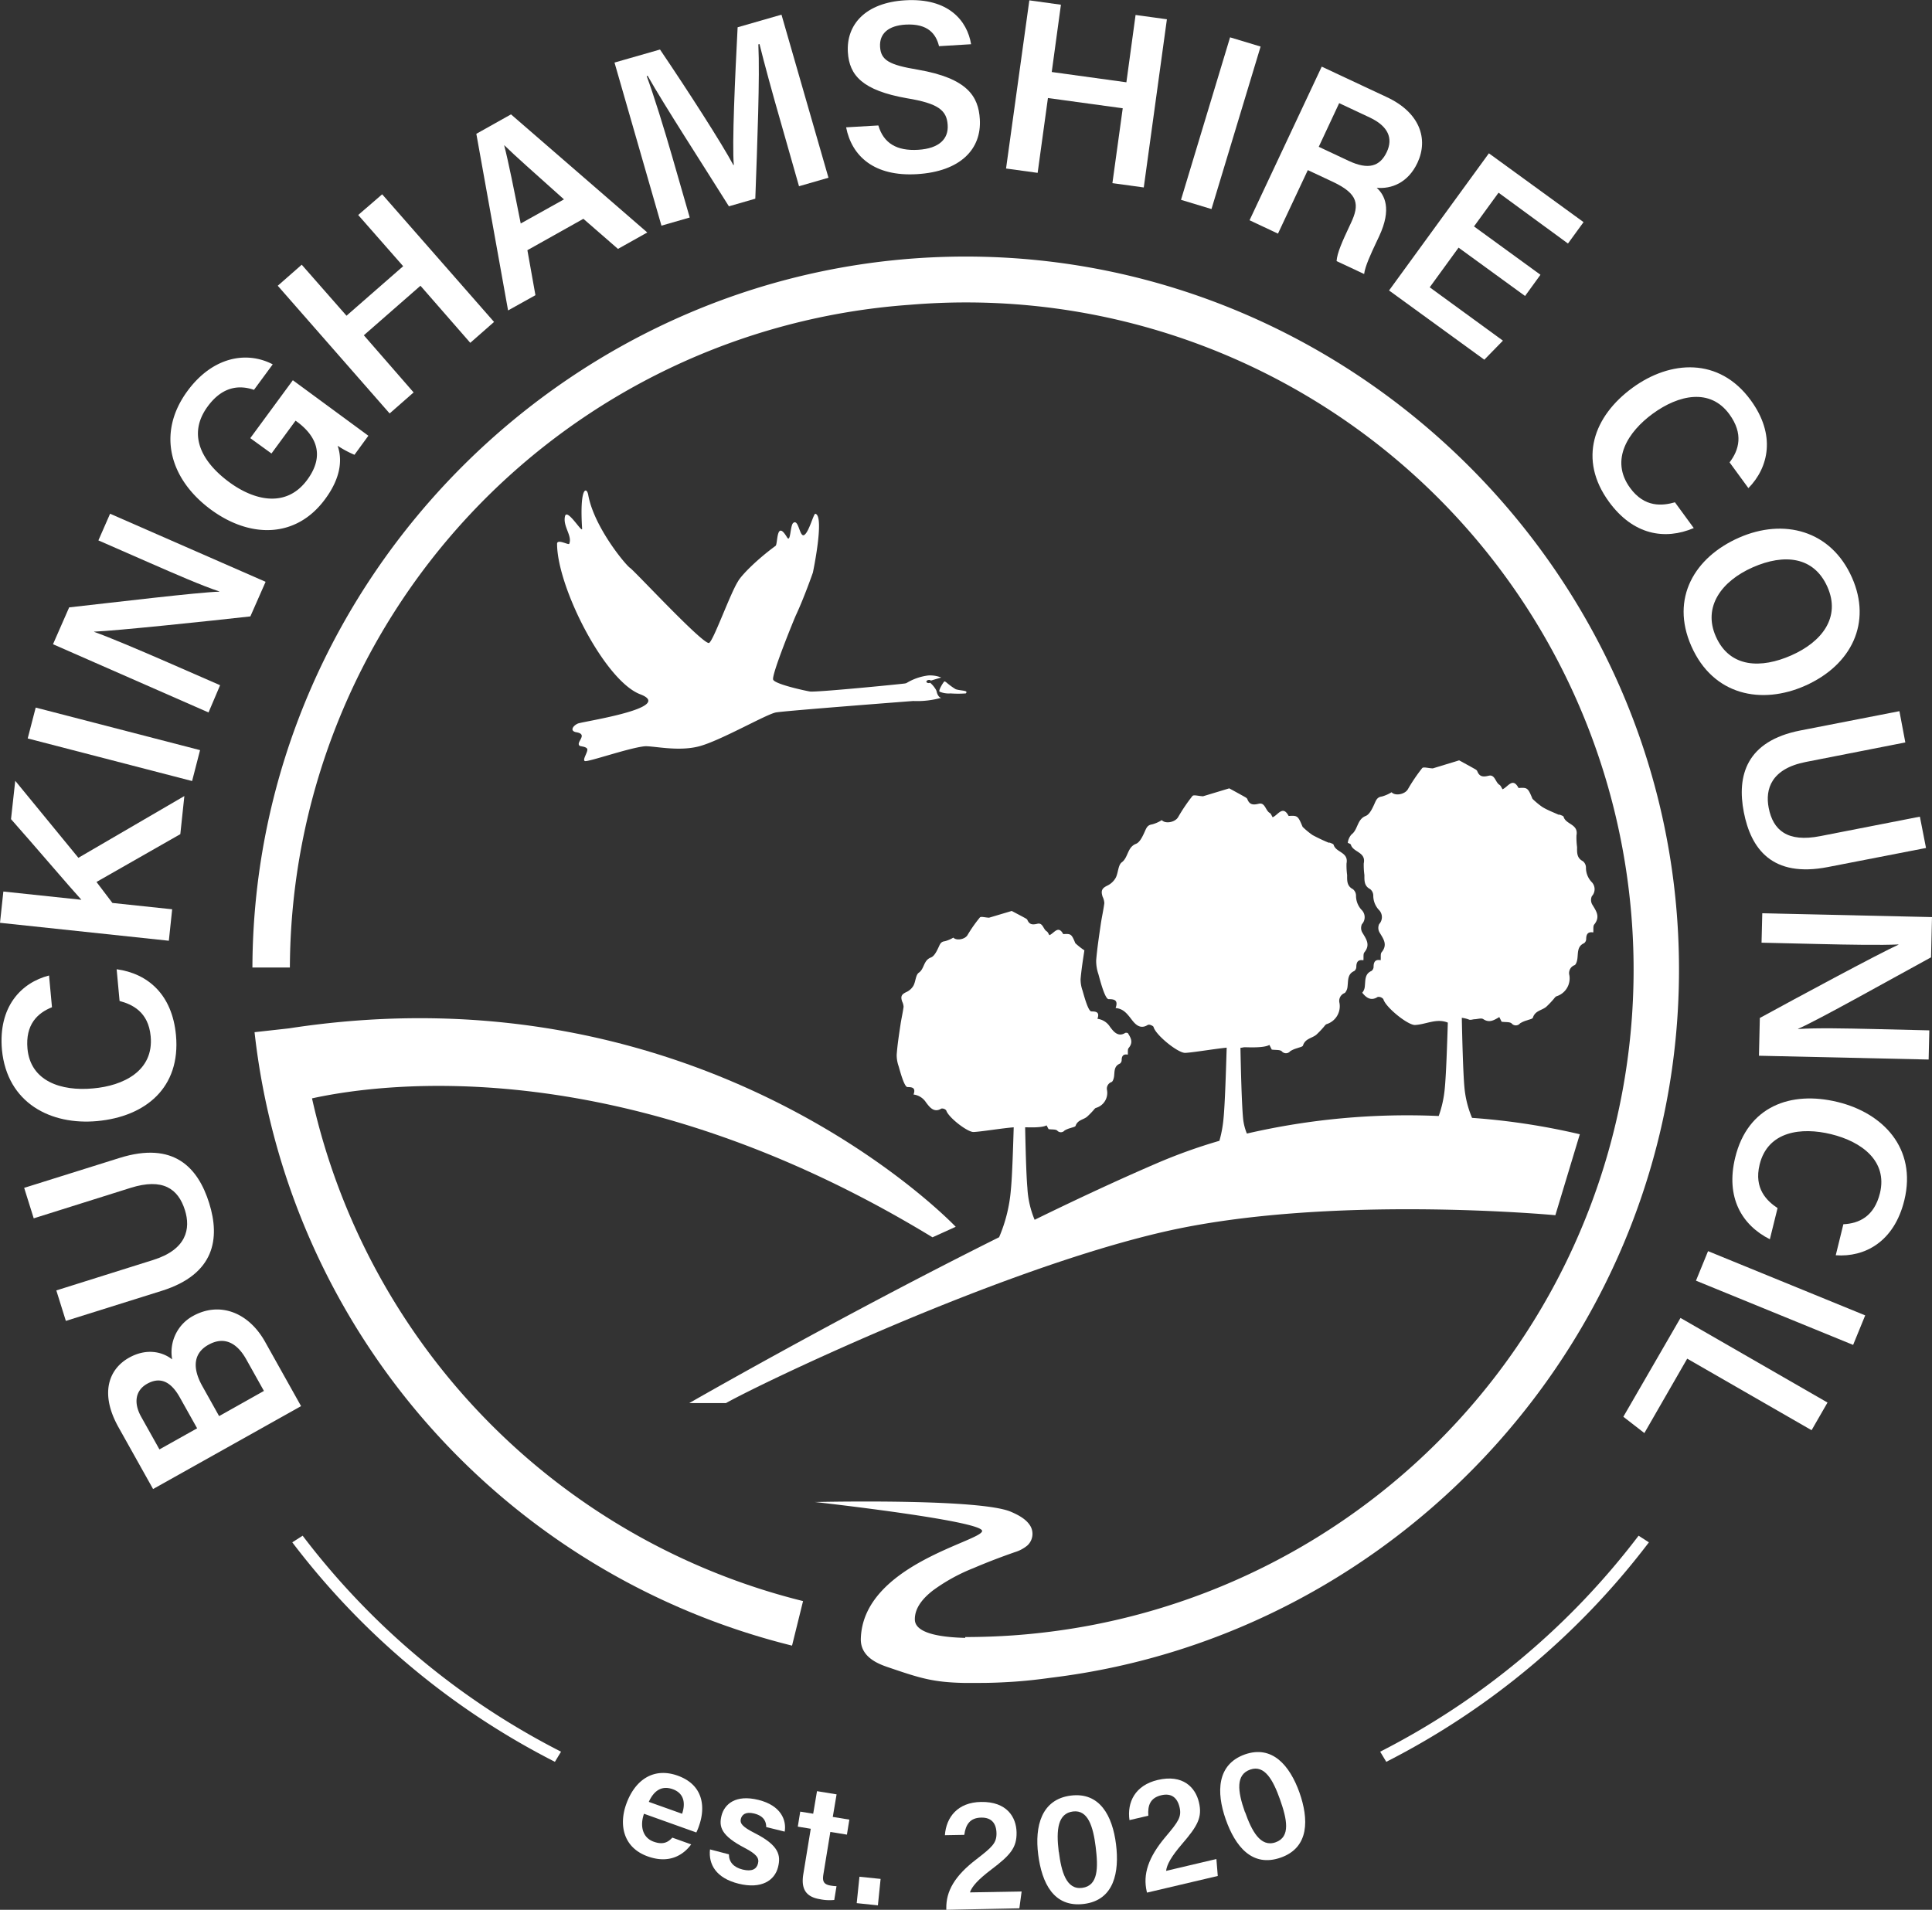
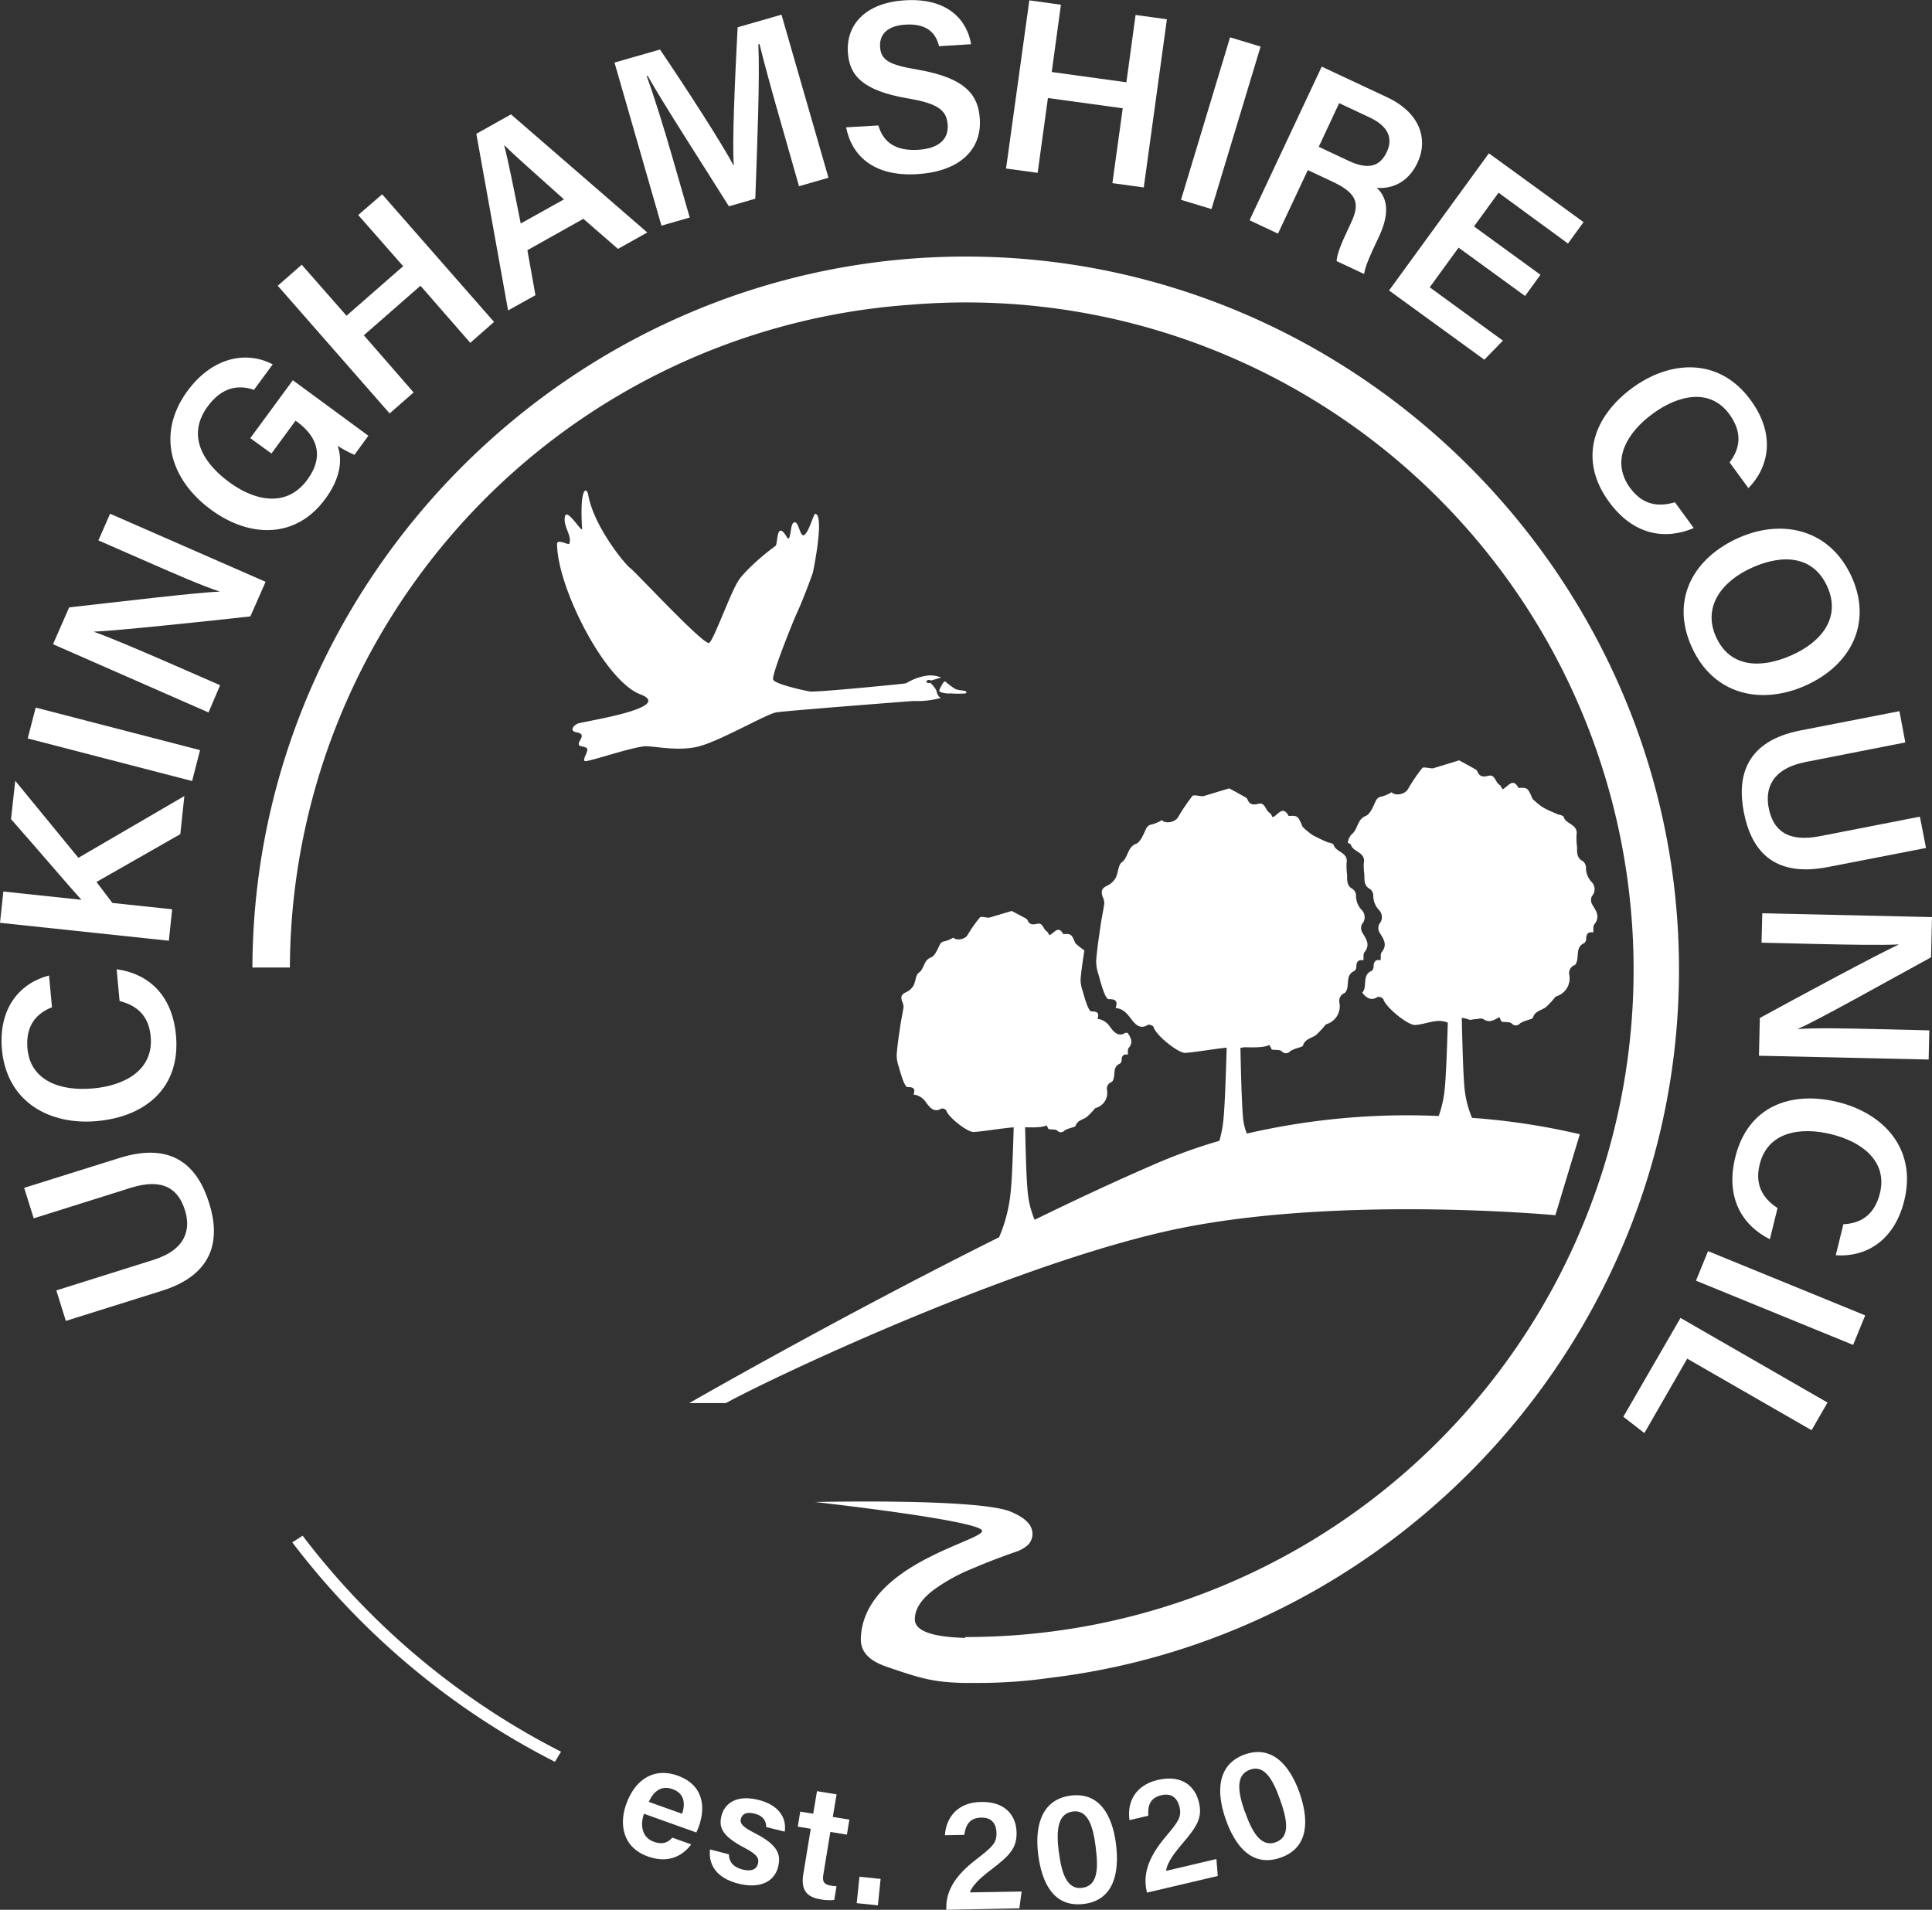
<svg xmlns="http://www.w3.org/2000/svg" viewBox="0 0 507 501.27">
  <rect x="0" y="0" width="507" height="501.27" fill="#333333" stroke="none" />
  <defs>
    <style>.cls-1{fill:#fff;}</style>
  </defs>
  <g id="Layer_2" data-name="Layer 2">
    <g id="Layer_1-2" data-name="Layer 1">
      <path class="cls-1" d="M253.44,67.34c-102.47,0-186.87,84.13-187.2,186.6l9.83,0A175.14,175.14,0,0,1,238.75,80c4.85-.4,9.74-.62,14.69-.62A175.15,175.15,0,0,1,285.5,426.74a177.76,177.76,0,0,1-19.61,2.5q-6.17.43-12.45.44h-.14v.22c-5.14-.13-13.13-.85-13.22-4.77-.08-3.25,2.38-5.85,4.78-7.71a47.53,47.53,0,0,1,10.62-5.84c3.56-1.53,7.19-2.91,10.83-4.18a9.42,9.42,0,0,0,3.24-1.71,4.13,4.13,0,0,0,.93-5c-1.05-1.93-3.28-3.07-5.21-3.9-7.84-3.35-46.16-2.66-51-2.56h-.49c.15,0,43.89,4.9,43.95,7.59s-31.29,8.85-31.83,28.31c-.14,5.3,5.61,6.94,7.82,7.7,7.7,2.62,11.14,3.71,19.1,3.89h4.56c2.76,0,5.5-.12,8.23-.29,3.41-.22,6.77-.59,10.11-1.06,92.34-11.17,164.89-90.7,164.89-185.85C440.64,151.85,356.14,67.34,253.44,67.34Z" />
-       <path class="cls-1" d="M244.71,324.76,250.8,322s-65.16-69-175-52.08l-9,1A187.18,187.18,0,0,0,207.85,431.93l2.89-11.69A175.31,175.31,0,0,1,81.88,288.29C100.82,284.14,164.31,275.79,244.71,324.76Z" />
      <path class="cls-1" d="M417.79,237.32a2.42,2.42,0,0,1-.05-2.1,2.69,2.69,0,0,0-.09-3.75,5.44,5.44,0,0,1-1.46-3.74,2.15,2.15,0,0,0-.82-1.7c-1.58-.82-1.53-2.2-1.51-3.68a19.05,19.05,0,0,1-.16-3.08c.58-3-2.79-2.83-3.37-4.87-.08-.27-.64-.39-1-.57-.1,0-.24,0-.34,0-1.41-.64-2.87-1.18-4.22-2a20.35,20.35,0,0,1-2.61-2.16c-1.2-2.89-1.32-3-3.66-2.84-1.54-2.94-2.78-.25-4.2.33-.27-.41-.45-.95-.8-1.16-1.09-.65-1.18-2.8-2.84-2.39-1.41.34-2.4.34-3-1.22-.12-.29-.51-.48-.81-.65-1.21-.68-2.44-1.35-3.94-2.17L376,201.68c-1.26-.05-2.47-.46-2.79-.07a46.3,46.3,0,0,0-3.76,5.56c-.79,1.34-3.32,1.82-4.27.77a9.68,9.68,0,0,1-2.54,1.12c-1.11.15-1.43.74-1.86,1.71-.57,1.28-1.33,3-2.4,3.4-2.27.89-2,3.56-3.69,4.83a3.93,3.93,0,0,0-1,2.23c.34.14.75.27.82.5.58,2,4,1.87,3.37,4.87a19.08,19.08,0,0,0,.17,3.08c0,1.48-.08,2.86,1.5,3.68a2.19,2.19,0,0,1,.83,1.7,5.48,5.48,0,0,0,1.45,3.74,2.68,2.68,0,0,1,.09,3.75,2.42,2.42,0,0,0,.05,2.1c1,1.71,2.29,3.23.59,5.3-.33.41-.16,1.28-.24,2.08-1.38-.28-1.87.42-1.86,1.76a1.38,1.38,0,0,1-.56,1.06c-1.8.78-1.56,2.45-1.74,4a2.88,2.88,0,0,1-.68,1.71c.9,1.12,2.17,2.34,4.06,1.11a1.59,1.59,0,0,1,1.48.57c.57,2.14,6.46,6.88,8.32,6.79,2.87-.14,5.67-1.84,8.6-.62-.17,5.52-.44,13.65-.8,17.28a29.22,29.22,0,0,1-1.59,7.23,187,187,0,0,0-50.34,4.61,14.11,14.11,0,0,1-1-4c-.37-4-.59-13.23-.69-18.51.34,0,.72-.13,1.08-.15.8,0,5.1.25,6.52-.61l.62,1.23c1.07.14,2.08,0,2.61.42a1.43,1.43,0,0,0,2.23,0,6.92,6.92,0,0,1,1.86-.8c.52-.22,1.39-.33,1.5-.71.59-1.84,2.37-1.87,3.51-2.83a24.09,24.09,0,0,0,1.85-1.93c.27-.29.5-.7.83-.83a4.93,4.93,0,0,0,3.38-5.56,2.21,2.21,0,0,1,1.36-2.61l.09-.06a2.87,2.87,0,0,0,.67-1.71c.19-1.54-.05-3.21,1.75-4a1.4,1.4,0,0,0,.55-1.06c0-1.34.48-2,1.86-1.76.08-.8-.09-1.67.25-2.08,1.69-2.07.4-3.59-.59-5.3a2.42,2.42,0,0,1-.05-2.1,2.69,2.69,0,0,0-.09-3.75,5.44,5.44,0,0,1-1.46-3.74,2.21,2.21,0,0,0-.82-1.7c-1.58-.82-1.53-2.2-1.51-3.68a19.05,19.05,0,0,1-.16-3.08c.58-3-2.79-2.83-3.38-4.87-.06-.23-.48-.36-.82-.5l-.16-.07c-.1,0-.24,0-.34,0a46.15,46.15,0,0,1-4.22-2,20.35,20.35,0,0,1-2.61-2.16c-1.2-2.89-1.32-3-3.66-2.85-1.54-2.93-2.78-.24-4.2.34-.27-.42-.45-1-.8-1.16-1.09-.65-1.19-2.8-2.84-2.39-1.41.34-2.41.34-3-1.22-.12-.29-.51-.48-.81-.65-1.21-.68-2.44-1.35-3.94-2.17L315.7,209c-1.25-.06-2.46-.46-2.78-.07a45.16,45.16,0,0,0-3.76,5.56c-.79,1.34-3.33,1.82-4.28.77a9.4,9.4,0,0,1-2.54,1.12c-1.1.15-1.42.74-1.85,1.71-.57,1.28-1.33,3-2.4,3.4-2.27.89-2,3.56-3.69,4.83-1,.71-.93,2.77-1.61,4.07a5,5,0,0,1-2.08,2c-1.51.71-1.89,1.33-1.35,3a4.15,4.15,0,0,1,.44,1.66c-.24,1.87-.67,3.71-.94,5.57l-.06.41c-.43,3-.89,6-1.14,9.06a10.79,10.79,0,0,0,.59,3.61c.51,1.88,1.73,6.54,2.68,6.55,1.43,0,2.59.19,1.83,2.33,1.82.17,2.75,1.17,3.82,2.52.9,1.15,2.3,3.42,4.66,1.89a1.17,1.17,0,0,1,.81.09c.32.12.63.31.67.48.57,2.14,6.46,6.88,8.32,6.79,2.06-.1,7.29-1,10.87-1.37-.17,5.43-.44,14.81-.85,18.79a31.45,31.45,0,0,1-1.06,5.66,141.69,141.69,0,0,0-16.49,5.92c-10.26,4.42-21.14,9.5-32,14.81a25,25,0,0,1-1.9-8.39c-.32-3.43-.5-11.56-.59-15.89.77,0,4.4.2,5.62-.51l.53,1c.93.13,1.8,0,2.26.36a1.26,1.26,0,0,0,1.93,0,6.26,6.26,0,0,1,1.61-.66c.45-.18,1.2-.28,1.3-.59.51-1.54,2.05-1.57,3-2.37a22.25,22.25,0,0,0,1.6-1.62c.23-.24.43-.58.71-.69a4.1,4.1,0,0,0,2.93-4.65A1.84,1.84,0,0,1,291.7,284c.37-.16.59-1,.66-1.48.16-1.29-.05-2.68,1.51-3.34a1.15,1.15,0,0,0,.48-.89c0-1.11.42-1.7,1.61-1.47.07-.67-.08-1.39.21-1.73,1.29-1.52.58-2.69-.19-3.92a1,1,0,0,0-.69-.06c-2,1.27-3.25-.63-4-1.59a4.56,4.56,0,0,0-3.3-2.11c.65-1.79-.35-1.93-1.58-1.94-.83,0-1.88-3.91-2.33-5.48a8.83,8.83,0,0,1-.51-3c.22-2.53.61-5,1-7.57l-.12-.06a18.2,18.2,0,0,1-2.26-1.8c-1-2.42-1.14-2.51-3.17-2.38-1.33-2.46-2.4-.21-3.63.28-.24-.35-.39-.8-.69-1-.95-.54-1-2.34-2.46-2-1.22.29-2.08.29-2.63-1-.1-.24-.44-.4-.69-.54-1.05-.58-2.12-1.13-3.42-1.82l-5.95,1.77c-1.09-.05-2.13-.39-2.41-.06a36.91,36.91,0,0,0-3.26,4.65c-.68,1.11-2.88,1.51-3.7.64a8.83,8.83,0,0,1-2.2.94c-1,.12-1.23.61-1.6,1.42-.5,1.08-1.16,2.5-2.08,2.85-2,.74-1.7,3-3.19,4-.83.59-.81,2.32-1.4,3.4a4.16,4.16,0,0,1-1.8,1.65c-1.3.6-1.64,1.12-1.16,2.52a3.52,3.52,0,0,1,.37,1.39c-.21,1.56-.58,3.1-.81,4.66-.39,2.63-.81,5.27-1,7.92a8.82,8.82,0,0,0,.51,3c.45,1.58,1.5,5.48,2.33,5.48,1.23,0,2.23.16,1.58,1.95a4.56,4.56,0,0,1,3.3,2.11c.79,1,2,2.85,4,1.58a1.43,1.43,0,0,1,1.28.47c.49,1.79,5.59,5.76,7.2,5.68,2-.09,7.5-1,10.51-1.23-.14,4.47-.38,12.67-.72,16.09a40,40,0,0,1-3.11,12.76c-42,20.93-81.31,43.53-81.31,43.53h9.63c10-5.62,71.36-34.88,114.65-44.9s103-4.41,103-4.41l6.42-21.25a179.13,179.13,0,0,0-28.28-4.3,26.58,26.58,0,0,1-2-8c-.36-3.92-.58-12.95-.69-18.26a8,8,0,0,1,1.94.48c.4.14.91-.08,1.37-.11.8,0,1.81-.41,2.37,0,1.53,1,2.73.29,4.16-.57l.61,1.23c1.07.14,2.08,0,2.61.42a1.43,1.43,0,0,0,2.23,0,6.92,6.92,0,0,1,1.86-.8c.52-.22,1.39-.33,1.51-.7.58-1.85,2.36-1.88,3.5-2.84a24.09,24.09,0,0,0,1.85-1.93c.27-.29.5-.7.83-.83a4.92,4.92,0,0,0,3.38-5.56,2.21,2.21,0,0,1,1.37-2.61c.42-.19.68-1.14.75-1.77.19-1.54-.05-3.21,1.75-4a1.4,1.4,0,0,0,.55-1.06c0-1.34.48-2,1.86-1.76.08-.8-.09-1.67.25-2.08C420.07,240.55,418.78,239,417.79,237.32Z" />
-       <path class="cls-1" d="M40.17,390.83l-9.12-16.3c-5-9-2.36-15.28,2.81-18.17,4.44-2.49,8.65-1.67,11.32.45a10.8,10.8,0,0,1,5.43-11.38c6.92-3.87,14.6-1.09,19,6.84l9.4,16.8Zm7-24.08c-2.55-4.55-5.46-5.28-8.55-3.55s-3.63,5-1.56,8.69l4.78,8.54,9.89-5.54Zm22.09-1.67-4.62-8.26c-2.61-4.66-6.05-6.06-10-3.82-3.48,1.95-4.5,5.54-1.54,10.82l4.4,7.87Z" />
      <path class="cls-1" d="M14.78,338.7l25.44-8c8.78-2.76,9.84-8.21,8.31-13.07-1.77-5.65-5.83-8.49-14.25-5.85l-25.43,8-2.51-8,25-7.84c14.31-4.49,20.64,2.56,23.55,11.84s1.46,18.64-12.36,23l-25.25,7.92Z" />
      <path class="cls-1" d="M30.61,254.4c8.18,1.12,14.58,6.6,15.57,17.31,1.27,13.78-8,21.37-20.67,22.54-12.12,1.12-23.65-4.67-25-18.71-1-11.28,5-17.6,12.36-19.5l.77,8.33c-3.8,1.52-7,4.53-6.43,10.88.79,8.52,8.8,11.21,17.19,10.43C32.34,285,40.39,281.1,39.54,272c-.59-6.48-4.91-8.4-8.16-9.27Z" />
      <path class="cls-1" d="M0,242.21.88,234l20.48,2.17C18.23,232.74,8.9,221.78,2.89,215L4,204.94l16.57,20.21,27.81-16.21-1.06,10-22,12.55L29.5,237l15.68,1.66-.87,8.26Z" />
      <path class="cls-1" d="M9.37,185.72,52.5,196.89,50.41,205,7.27,193.82Z" />
      <path class="cls-1" d="M54.72,187,13.91,169.09l4.24-9.67c11.66-1.29,34.09-4,39.4-4.12l0-.06c-4.78-1.6-11.62-4.6-18.28-7.51l-13.45-5.89,3.07-7,40.81,17.87-4,9.08c-10.35,1.16-35.33,3.79-41,4l0,.06c4.08,1.44,12,4.81,19.32,8l13.74,6Z" />
      <path class="cls-1" d="M96.67,114.37l-3.65,5A26.7,26.7,0,0,1,88.6,117c1.31,3.76.76,8.54-3.28,14-7.63,10.38-19.71,10.29-29.93,2.79-10.74-7.89-14.39-20-6.2-31.16,6.56-8.93,15.46-10.61,22.38-7l-4.92,6.69c-3.64-1.24-8.14-1.1-12.14,4.35-5.64,7.68-1.18,14.87,5.67,19.9,6.65,4.88,15,6.78,20.45-.64,5.22-7.11,1.45-12.2-2.7-15.25l-.37-.26-6.32,8.61L65.68,115l11.17-15.2Z" />
      <path class="cls-1" d="M72.89,75l6.29-5.52L90.93,82.87l14.87-13L94,56.43,100.29,51l29.36,33.5-6.24,5.48L110.34,75l-14.86,13L108.54,103l-6.29,5.52Z" />
      <path class="cls-1" d="M138.4,65.67l2.11,11.81-7.18,4L125,35.12l9.1-5.1,35.76,31-7.69,4.31-9.08-7.9ZM148,52.33c-8-7.17-12.82-11.41-15.64-14.19l-.05,0c1.09,4.19,2.56,11.56,4.34,20.52Z" />
      <path class="cls-1" d="M204.87,32c-2.16-7.48-4.39-15.68-5.56-20.44l-.3.09c.41,8.66-.27,25.81-.8,40.5l-6.93,2c-6.57-10.5-17.07-26.7-21.32-34.25l-.25.07c1.82,4.9,4.6,13.88,6.72,21.24L181,57.09l-7.42,2.14L161.26,16.42,173.2,13c7.33,10.82,16.2,24.61,19.24,30.3l.13,0c-.49-5.42.33-23.27,1-36.14l11.51-3.31,12.33,42.8-7.73,2.23Z" />
      <path class="cls-1" d="M230.5,32.93c1.38,4.69,4.86,6.73,10.45,6.39s8-2.93,7.74-6.53c-.24-3.85-2.48-5.65-10.69-7-11.67-2.06-15.13-6-15.5-12.09-.44-7.32,4.7-13,15-13.62,11.38-.69,16.32,5.34,17.34,11.53l-8.42.51c-.76-3.11-2.81-6-8.79-5.66-4.43.27-6.89,2.29-6.68,5.83s2.42,4.75,9.92,6c13,2.25,15.9,7,16.26,13,.48,7.78-5,13.72-16.47,14.42-11.25.68-17.13-4.71-18.62-12.29Z" />
      <path class="cls-1" d="M270.12.09l8.29,1.15L276,18.9l19.59,2.7L298,3.93l8.22,1.13L300.15,49.2l-8.23-1.13,2.71-19.65L275,25.73l-2.7,19.64-8.29-1.14Z" />
      <path class="cls-1" d="M330.81,12.22,317.92,54.87l-8-2.42L322.8,9.8Z" />
      <path class="cls-1" d="M343.2,44.65l-7.83,16.67-7.46-3.51,18.94-40.32,17.07,8c8.63,4,11,10.93,8.06,17.23-2.49,5.3-6.89,6.93-10.7,6.57,2.09,1.9,4,5.51.66,12.68l-.88,1.87c-1.28,2.74-2.82,6-3.08,8.08l-7.23-3.39c.12-2.08,1.51-5.2,3.43-9.28l.33-.7c2.27-4.83,2-7.65-4.73-10.82Zm2.87-6.12,7.81,3.67c5.24,2.47,8.27,1.47,10.05-2.32,1.7-3.61.32-6.75-4.39-9l-8.11-3.81Z" />
      <path class="cls-1" d="M400.21,77.69,382.76,65l-7.57,10.41,19.21,14-4.88,5-25-18.17,26.2-36,24.84,18.06-4.09,5.62L393.25,50.58l-6.44,8.85,17.44,12.69Z" />
      <path class="cls-1" d="M444.48,138.6c-7.6,3.24-15.9,1.81-22.24-6.88-8.16-11.17-4.06-22.47,6.18-29.95,9.83-7.18,22.69-8.12,31,3.26,6.69,9.15,4.71,17.69-.6,23.09l-4.94-6.76c2.49-3.26,3.7-7.49-.06-12.64-5.05-6.91-13.3-5.11-20.11-.13-6.39,4.67-11.33,12.1-5.93,19.48,3.83,5.25,8.53,4.69,11.76,3.77Z" />
      <path class="cls-1" d="M473.67,180c-11.31,5-24.08,2.65-29.84-10.44-5.52-12.55.86-23.3,12.53-28.44s24.14-2,29.66,10.52C491.21,163.37,486,174.53,473.67,180ZM460,148.89c-8.25,3.63-13.16,10.37-9.74,18.14,3.68,8.37,12,8.44,19.79,5,8.07-3.55,13.06-10,9.5-18S468.2,145.29,460,148.89Z" />
      <path class="cls-1" d="M500,194.87,473.86,200c-9,1.77-10.69,7.08-9.71,12.07,1.14,5.81,4.86,9.09,13.52,7.39l26.15-5.11,1.61,8.22-25.72,5c-14.72,2.88-20.23-4.84-22.09-14.38s.61-18.68,14.83-21.46l26-5.07Z" />
      <path class="cls-1" d="M462.46,239.71l44.54,1-.25,10.56c-10.3,5.62-30,16.68-34.89,18.76v.06c5-.33,12.5-.16,19.77,0l14.67.35-.18,7.66-44.53-1,.23-9.91c9.13-5,31.24-16.91,36.38-19.24v-.06c-4.33.22-12.89.08-20.93-.11l-15-.35Z" />
      <path class="cls-1" d="M464.45,325.27c-7.38-3.72-11.64-11-9.1-21.43,3.27-13.45,14.55-17.6,26.87-14.6,11.83,2.87,20.85,12.09,17.52,25.79-2.68,11-10.48,15-18,14.44l2-8.14c4.09-.2,8.1-2,9.61-8.19,2-8.33-4.68-13.47-12.87-15.46-7.7-1.87-16.56-.85-18.72,8-1.54,6.32,1.92,9.54,4.71,11.41Z" />
      <path class="cls-1" d="M486.3,353l-41.24-16.86,3.17-7.75,41.24,16.86Z" />
-       <path class="cls-1" d="M479.58,368.13l-4.18,7.26-32.64-18.78-11.24,19.53L426,371.86,441,345.92Z" />
-       <path class="cls-1" d="M363.79,462.43l-1.6-2.66A198,198,0,0,0,430,403.08l2.71,1.74A201,201,0,0,1,363.79,462.43Z" />
+       <path class="cls-1" d="M479.58,368.13l-4.18,7.26-32.64-18.78-11.24,19.53L426,371.86,441,345.92" />
      <path class="cls-1" d="M145.62,462.43l1.61-2.66a197.9,197.9,0,0,1-67.81-56.69l-2.72,1.74A201.1,201.1,0,0,0,145.62,462.43Z" />
      <path class="cls-1" d="M169,476.06c-1.08,3.05-.49,6.25,2.56,7.34,2.61.93,3.86,0,4.88-1.07l4.94,1.77c-1.65,2.26-5.25,5.35-11.38,3.16-6.57-2.35-7.57-8.41-5.67-13.71,2.24-6.29,7.1-9.78,13.51-7.49,6.84,2.45,7.31,8.37,5.59,13.2a13.53,13.53,0,0,1-.7,1.71Zm10,0c.93-2.74.54-5.38-2.47-6.45s-5,.54-6.27,3.33Z" />
      <path class="cls-1" d="M191.28,486.71c0,2,1.23,3.42,3.63,4s3.62-.1,4-1.57-.38-2.48-3.48-4.11c-6.17-3.21-6.81-5.53-6.1-8.43.76-3.06,3.7-5.66,9.69-4.18s7.41,5.38,6.9,8.33l-4.85-1.2c0-1-.25-2.83-3.15-3.55-2.28-.56-3.24.32-3.51,1.43s.29,2,3.63,3.7c6.38,3.23,6.91,5.82,6.14,8.92-.87,3.51-4.35,5.85-10.34,4.37s-7.95-5.13-7.52-9Z" />
      <path class="cls-1" d="M210,475.5l3.4.55,1-5.92,5.14.84-1,5.92,4.35.71-.64,3.94-4.35-.71L216.07,492c-.29,1.78.08,2.61,1.91,2.91a11.4,11.4,0,0,0,1.54.16l-.59,3.61a12.43,12.43,0,0,1-3.79-.2c-3.86-.63-4.93-2.93-4.33-6.58L212.76,480l-3.4-.56Z" />
      <path class="cls-1" d="M224.82,499.52l.72-6.93,5.55.57-.71,6.94Z" />
      <path class="cls-1" d="M248.33,501.27v-.34c-.08-4.53,2.16-8.56,8-13,4-3.1,5.22-4.17,5.17-6.77s-1.33-4.14-4-4.09c-2.94.05-4.08,1.8-4.45,4.53l-5.09.09c.34-4.75,3.38-8.63,9.47-8.73,6.8-.13,9.27,4,9.34,8s-1.62,5.95-6.63,9.74c-3.52,2.67-5.09,4.46-5.61,6l13.57-.24-.6,4.42Z" />
      <path class="cls-1" d="M292.87,484.08c.9,7.25-.46,14.66-8.42,15.65s-11.05-5.52-12-12.94.82-14.53,8.57-15.5C288.58,470.35,291.93,476.54,292.87,484.08Zm-15,2c.64,5.08,1.92,10,6.13,9.43s4.21-5.26,3.53-10.76c-.66-5.29-2-9.78-5.94-9.29S277.1,480.12,277.84,486.08Z" />
      <path class="cls-1" d="M301,496.76l-.08-.32c-1-4.42.3-8.83,5-14.39,3.27-3.87,4.22-5.17,3.62-7.71s-2.18-3.76-4.79-3.14c-2.86.67-3.61,2.62-3.4,5.37l-4.95,1.16c-.67-4.71,1.48-9.14,7.41-10.54,6.62-1.55,9.9,1.95,10.82,5.87s-.32,6.16-4.42,10.92c-2.88,3.35-4,5.43-4.2,7.07l13.2-3.11.36,4.45Z" />
      <path class="cls-1" d="M341,470.47c2.43,6.89,2.68,14.42-4.88,17.09s-12-3-14.48-10.08-2.31-14.38,5.06-17C333.83,458,338.43,463.3,341,470.47Zm-14.26,5.16c1.71,4.84,4,9.33,8,7.92s3-6.05,1.15-11.28c-1.78-5-4-9.13-7.79-7.81S324.7,470,326.7,475.63Z" />
      <path class="cls-1" d="M253.59,181.56c-.14-.32-1.91-.34-2.81-.67a18,18,0,0,1-2.27-1.64h0s-.47-.42-.66-.4-1.67,2.38-1.29,2.69a6.19,6.19,0,0,0,2.88.46,27.71,27.71,0,0,0,4,0C253.59,181.86,253.66,181.72,253.59,181.56Z" />
      <path class="cls-1" d="M246.07,182.32a3.2,3.2,0,0,1-.26-.75,2.41,2.41,0,0,0-.14-.43,7.16,7.16,0,0,0-1.58-1.94,1.1,1.1,0,0,1-.29.09c-.36,0-.66-.12-.69-.35s.25-.43.61-.47a.79.79,0,0,1,.58.16l2.69-.8a7.87,7.87,0,0,0-3.38-.54,14.35,14.35,0,0,0-5.74,2h0a3.75,3.75,0,0,1-.39.1c-1.26.19-23.42,2.37-24.94,2.11s-9.11-1.92-9.64-3.1,5.58-16.12,6-17c2.14-4.57,4.42-11.11,4.42-11.11s3.13-14.85.66-15.44c-.47-.12-1.64,4.71-2.9,5.55s-1.46-4.35-2.93-3.13c-.81.67-.65,5.36-1.62,3.75-2.87-4.79-2.37,1.77-3,2.25-4.89,3.57-9.05,7.77-9.9,9.39C191.52,156,187,168.8,186,168.77c-2-.05-19.45-18.9-20.64-19.69s-9.51-10.8-11-19.2c-.4-2.19-2.3-2.15-1.6,8.87.08,1.38-3.95-5.51-4.49-3.24-.62,2.65,2,5.15,1.1,7.23-.16.39-3.18-1.39-3.18,0,0,11.28,12.47,35.93,21.82,39.49s-15.11,7.14-16.36,7.68-2.18,1.88-.54,2.26c3.55.55-.28,2.71,1.06,3.62.7.18,1.47.2,1.89.69.46.65-1.34,2.93-.59,3.27s11.32-3.38,15.58-3.86c2.1-.23,8.76,1.48,14.4,0s17.67-8.46,20.2-8.9,36-3,36-3a23.37,23.37,0,0,0,7.4-.85C246.72,183.19,246.36,182.87,246.07,182.32Z" />
    </g>
  </g>
</svg>